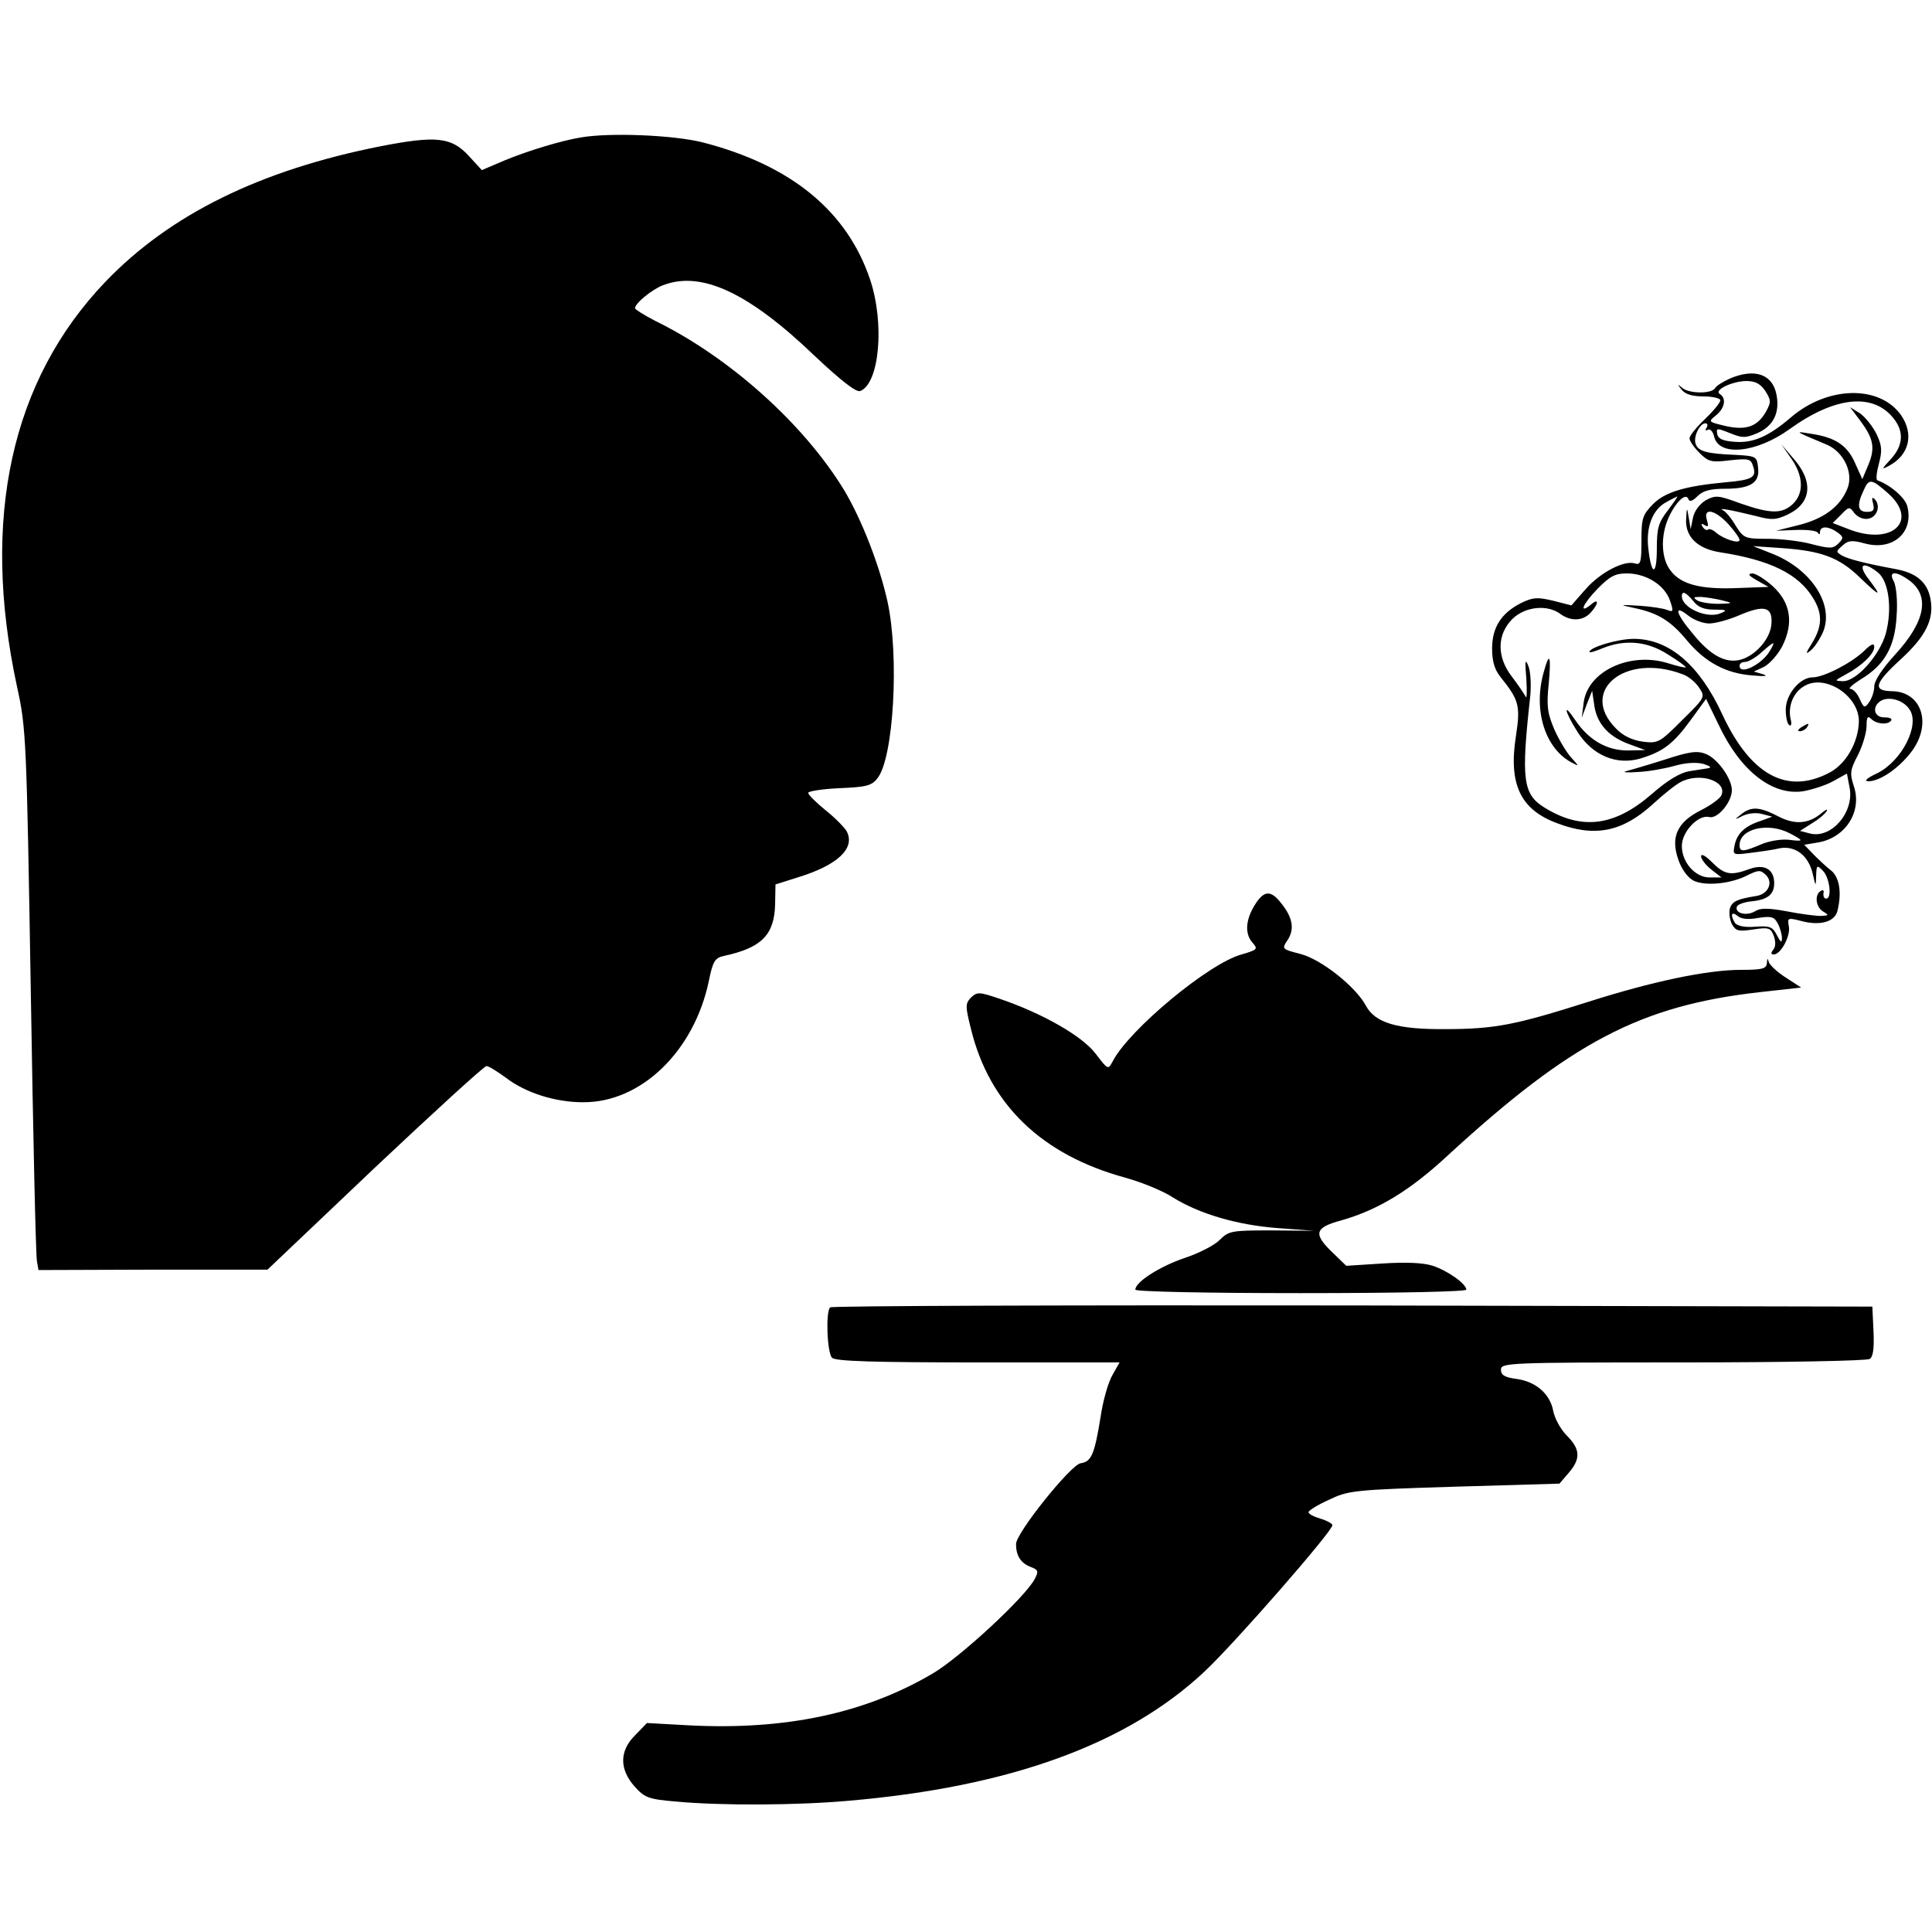
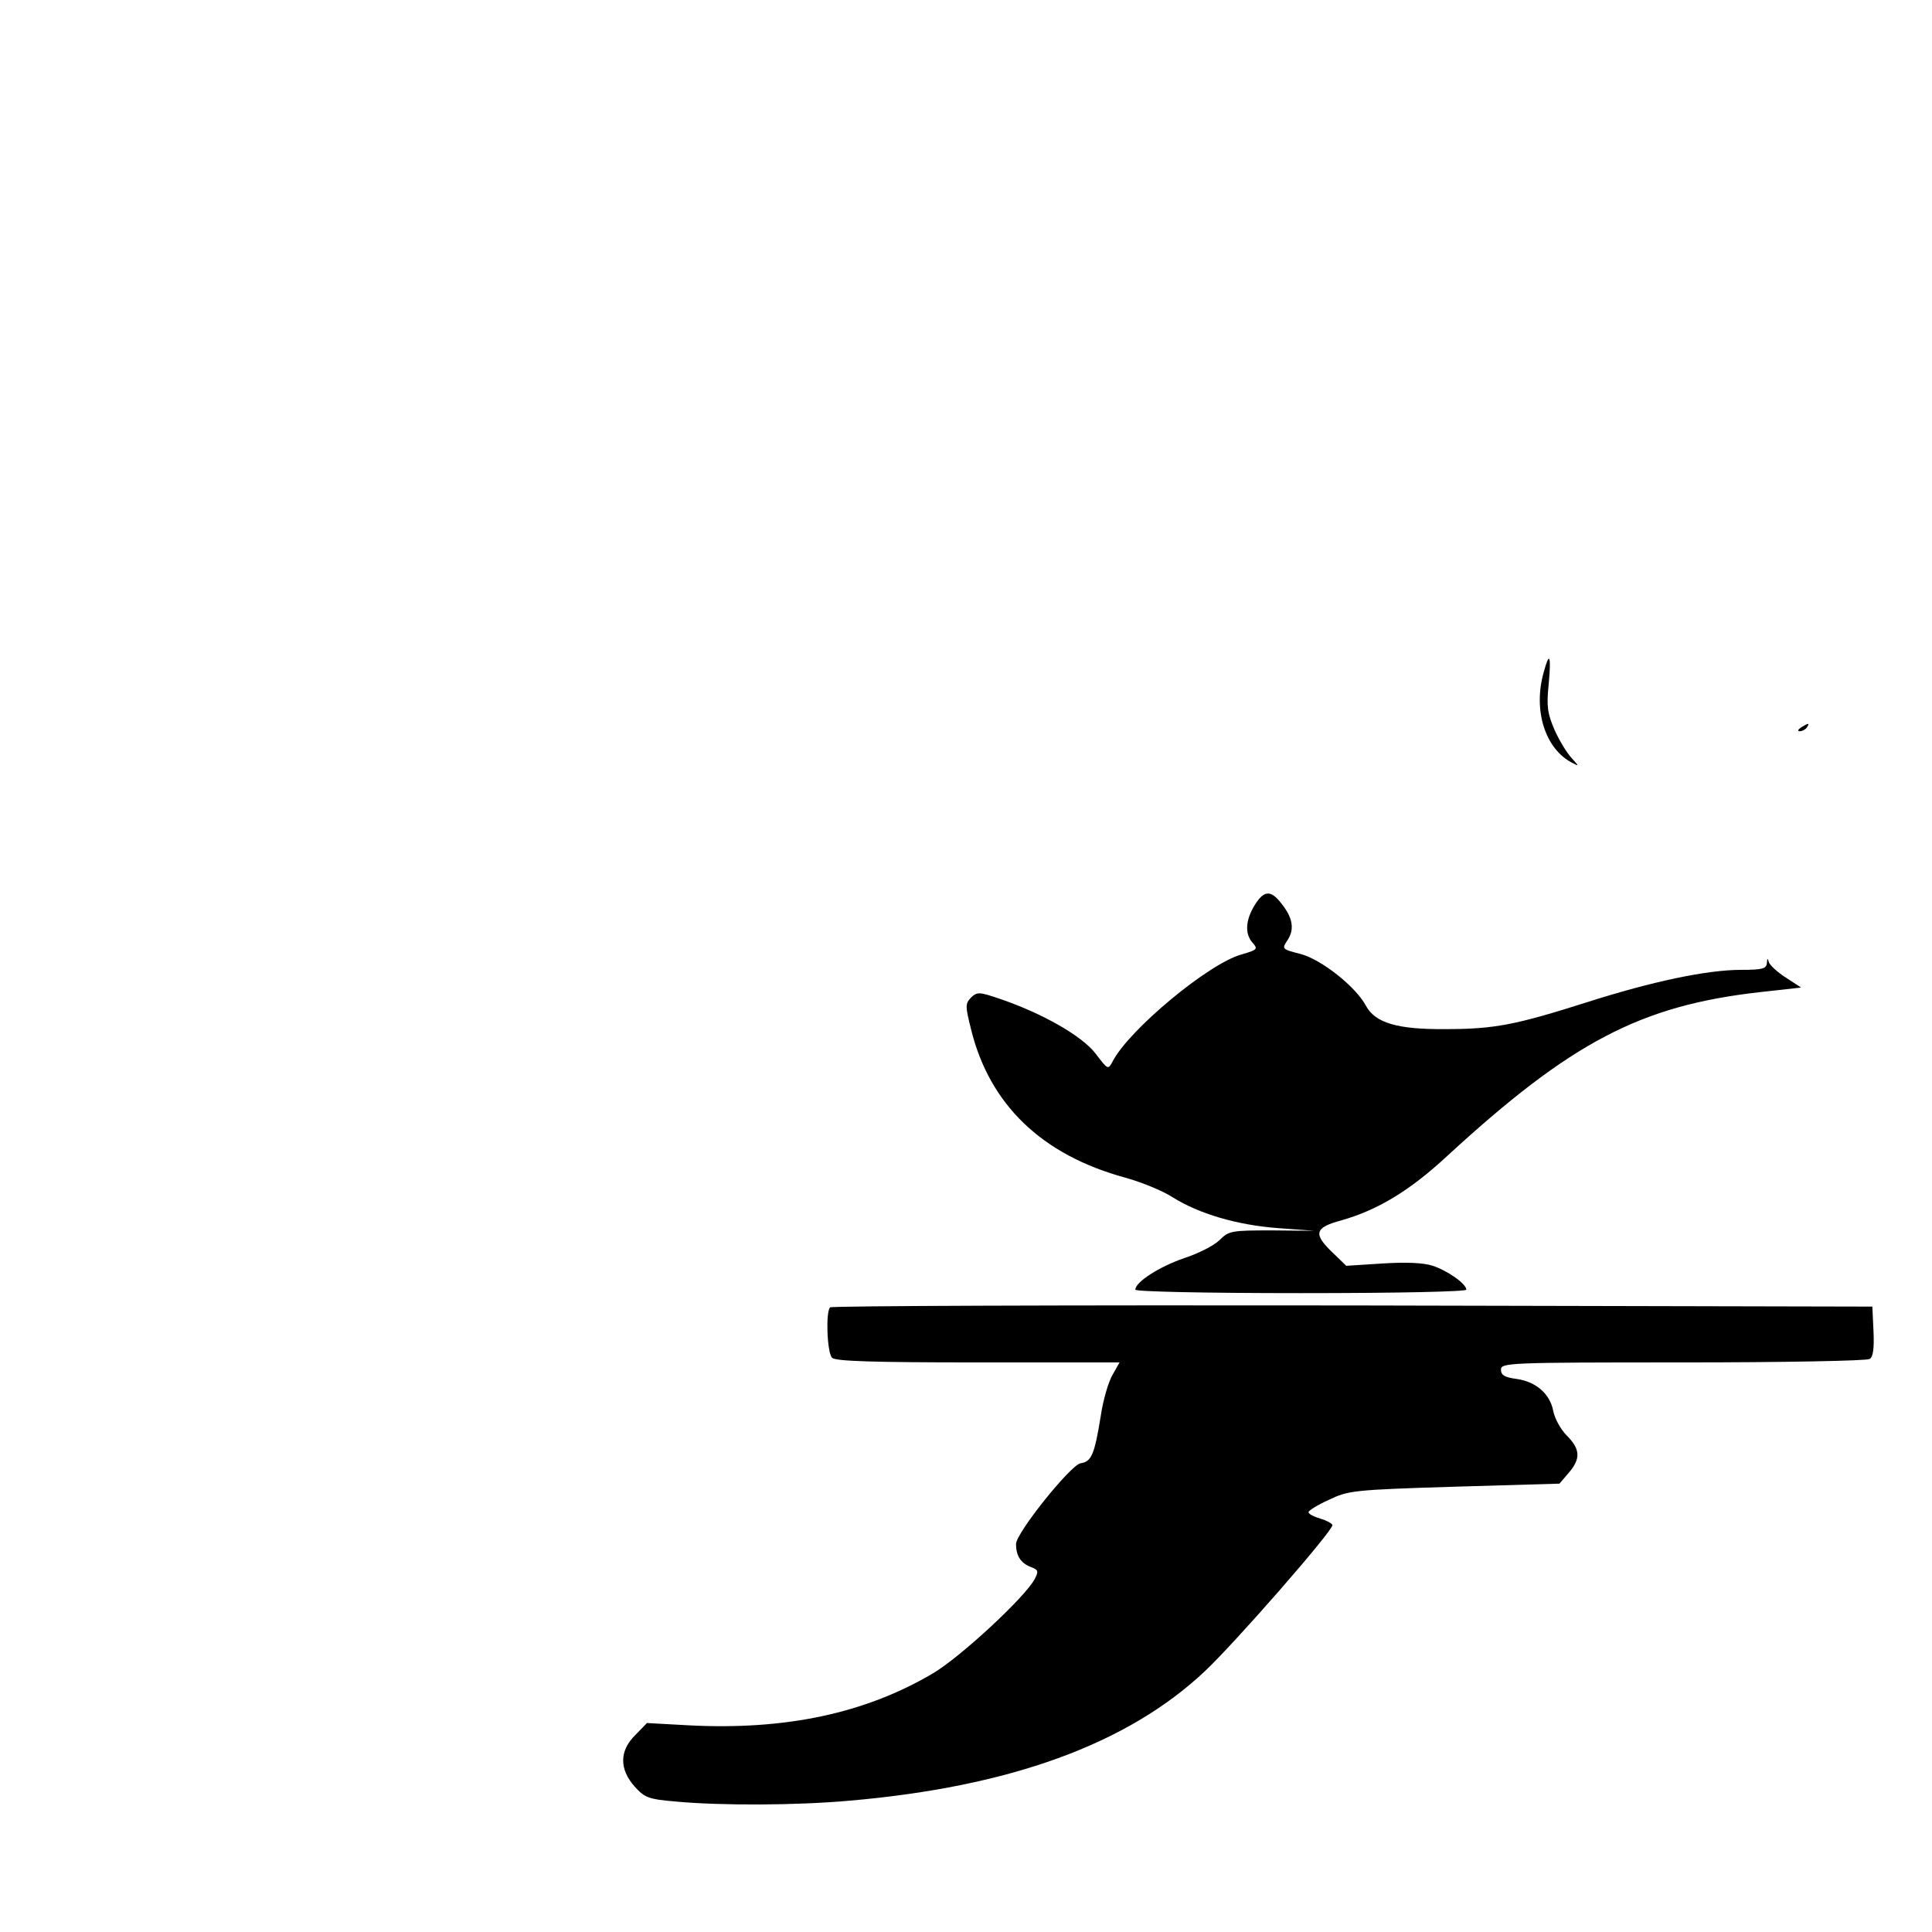
<svg xmlns="http://www.w3.org/2000/svg" version="1.0" width="502pt" height="502pt" viewBox="0 0 502 502" preserveAspectRatio="xMidYMid meet">
  <g transform="translate(0,502) scale(0.1,-0.1)" fill="#000000" stroke="none">
-     <path d="M1510 4663 c-50 -8 -136 -34 -197 -59 l-61 -26 -34 37 c-45 49 -85 53 -229 25 -313 -62 -547 -177 -715 -352 -245 -256 -324 -615 -230 -1051 24 -109 25 -133 36 -792 6 -374 13 -690 16 -702 l4 -23 298 1 297 0 279 265 c154 145 284 264 290 264 6 0 28 -14 50 -30 52 -40 129 -64 201 -64 151 -1 289 133 327 316 10 50 16 59 38 64 98 21 132 54 134 134 l1 52 57 18 c105 32 151 76 128 120 -5 9 -29 34 -54 54 -26 21 -46 41 -46 46 0 4 36 10 81 12 69 3 84 6 99 26 42 52 57 317 26 459 -21 95 -67 213 -113 290 -105 172 -298 345 -490 439 -29 15 -53 30 -53 33 0 13 44 49 73 60 99 38 222 -19 393 -183 70 -66 109 -96 119 -92 50 19 64 175 26 289 -60 179 -206 298 -435 357 -75 19 -240 26 -316 13z" />
-     <path d="M4494 4036 c-18 -8 -35 -19 -38 -25 -10 -15 -69 -14 -86 2 -12 10 -12 9 -1 -5 9 -12 27 -18 57 -18 24 0 44 -5 44 -10 0 -6 -18 -28 -40 -49 -22 -21 -40 -43 -40 -50 0 -7 12 -24 26 -38 23 -23 31 -25 79 -19 49 5 54 4 60 -15 10 -29 -1 -36 -70 -42 -107 -10 -158 -25 -190 -57 -27 -28 -30 -36 -30 -95 0 -56 -2 -64 -17 -59 -28 9 -91 -24 -129 -68 l-36 -41 -47 12 c-42 10 -53 9 -84 -6 -51 -26 -75 -63 -75 -118 0 -32 6 -54 21 -73 49 -61 53 -75 41 -154 -20 -126 12 -192 107 -227 97 -37 169 -23 248 49 28 26 61 52 73 58 49 26 121 3 106 -34 -3 -8 -27 -26 -53 -39 -62 -31 -80 -70 -59 -129 8 -24 24 -46 39 -54 30 -15 97 -9 141 14 29 14 33 14 48 0 19 -20 5 -49 -25 -54 -50 -8 -63 -14 -69 -32 -3 -10 -1 -29 5 -41 10 -18 17 -20 56 -14 40 6 45 4 53 -17 5 -14 5 -28 -1 -35 -7 -9 -7 -13 1 -13 18 0 44 48 39 73 -4 22 -3 23 32 14 48 -13 86 -3 94 25 12 47 6 88 -16 106 -12 9 -32 28 -46 42 l-24 25 36 6 c71 12 115 80 93 146 -11 34 -10 42 11 82 12 24 22 58 22 75 0 23 3 27 12 18 14 -14 44 -16 52 -4 3 5 -5 8 -17 8 -29 -1 -34 30 -8 44 22 11 58 0 73 -24 27 -40 -20 -133 -84 -165 -28 -13 -36 -21 -23 -21 30 0 79 34 111 76 55 72 28 157 -50 158 -51 1 -46 20 24 84 64 59 86 103 76 156 -8 43 -36 67 -89 77 -81 15 -123 26 -140 35 -17 10 -17 11 0 26 15 14 25 15 58 6 73 -20 128 28 111 96 -5 22 -44 56 -78 68 -4 2 -2 21 4 43 9 34 8 47 -6 77 -10 20 -29 44 -43 54 l-26 16 25 -33 c36 -48 41 -72 23 -116 l-16 -38 -19 42 c-20 46 -52 67 -115 76 -43 7 -45 8 43 -29 43 -19 69 -74 52 -114 -19 -47 -62 -78 -125 -94 l-60 -15 53 2 c28 1 54 -2 56 -8 3 -5 5 -4 5 3 1 16 22 15 45 -1 16 -12 17 -15 3 -29 -14 -14 -22 -14 -69 -2 -29 8 -80 14 -114 14 -60 0 -63 1 -84 34 -11 19 -26 37 -33 40 -16 8 25 0 86 -15 41 -11 52 -10 82 4 63 30 68 87 13 148 l-29 34 25 -36 c32 -45 34 -91 4 -119 -28 -26 -58 -25 -136 2 -57 21 -64 22 -90 8 -16 -10 -29 -27 -33 -45 l-6 -30 -5 30 c-5 29 -5 28 -7 -7 -1 -44 31 -74 88 -83 130 -20 204 -56 242 -119 25 -40 24 -73 -2 -116 -18 -28 -18 -32 -4 -20 10 8 24 30 32 48 29 70 -29 161 -129 202 l-53 21 72 -5 c105 -7 151 -24 205 -76 54 -52 60 -53 22 -3 -28 37 -13 46 26 15 28 -23 37 -95 20 -158 -16 -57 -76 -124 -111 -124 -23 1 -23 1 6 17 42 22 75 54 75 72 0 11 -8 8 -27 -11 -34 -32 -105 -68 -133 -68 -33 0 -70 -44 -70 -84 0 -19 4 -37 9 -40 5 -4 7 3 4 14 -8 32 5 69 33 86 53 35 144 -22 144 -90 -1 -55 -34 -113 -79 -135 -109 -56 -203 -4 -276 153 -59 128 -138 196 -230 196 -41 0 -115 -22 -115 -34 0 -3 16 2 35 10 57 23 115 18 168 -16 26 -16 47 -31 47 -34 0 -2 -21 3 -47 11 -98 30 -207 -21 -218 -102 l-5 -40 13 35 14 35 6 -41 c8 -47 39 -80 94 -99 l38 -14 -46 -1 c-54 0 -101 27 -136 79 -33 49 -28 23 6 -31 39 -61 101 -87 163 -69 59 18 85 37 131 100 l40 55 33 -68 c56 -119 139 -184 219 -172 23 4 58 15 78 26 l36 20 7 -37 c12 -64 -47 -132 -102 -119 l-27 7 30 19 c17 10 34 24 39 32 4 7 -1 5 -12 -4 -34 -29 -70 -32 -114 -9 -48 25 -70 26 -96 5 -18 -14 -18 -15 4 -4 14 7 36 9 50 5 l27 -7 -30 -11 c-41 -13 -62 -33 -68 -64 -5 -25 -4 -25 42 -19 25 3 60 8 76 12 40 7 74 -19 85 -66 8 -35 8 -35 9 -5 1 27 2 28 17 13 18 -17 25 -73 9 -73 -5 0 -8 6 -7 14 2 7 -1 10 -7 6 -17 -10 -13 -43 7 -54 15 -9 14 -10 -7 -11 -13 0 -53 5 -88 12 -50 9 -69 9 -83 0 -22 -13 -53 -5 -47 12 2 6 19 12 38 14 42 4 59 18 59 47 0 36 -25 51 -64 37 -49 -18 -65 -15 -97 17 -17 17 -29 24 -29 16 0 -7 12 -23 26 -34 l27 -21 -31 0 c-37 0 -72 39 -72 82 0 37 43 82 71 75 21 -6 59 38 59 70 0 30 -38 83 -68 94 -22 9 -43 6 -107 -15 -44 -14 -89 -27 -100 -30 -11 -3 3 -4 30 -2 28 1 71 9 96 16 28 8 56 10 75 5 16 -5 22 -9 14 -11 -8 -1 -31 -5 -51 -8 -24 -4 -57 -24 -98 -60 -96 -83 -181 -94 -277 -35 -57 35 -62 72 -38 289 3 30 1 66 -5 80 -8 20 -9 13 -5 -35 2 -33 1 -53 -2 -45 -4 8 -20 31 -35 51 -40 51 -40 109 0 150 33 33 91 39 125 14 27 -20 59 -19 79 3 21 23 22 39 2 22 -34 -28 -23 0 15 39 33 34 47 41 77 41 50 0 98 -30 112 -70 10 -29 9 -31 -7 -25 -9 4 -42 9 -72 11 -54 3 -54 3 -13 -6 62 -13 95 -34 137 -85 46 -55 100 -85 169 -90 32 -3 43 -2 28 3 l-24 7 26 12 c14 7 36 31 48 54 30 60 22 113 -25 156 -20 18 -44 33 -53 33 -13 -1 -9 -6 12 -18 l30 -17 -80 -3 c-95 -4 -147 9 -174 45 -25 31 -27 91 -5 139 19 41 45 65 51 47 3 -8 11 -5 24 8 14 14 33 19 72 19 66 0 90 16 85 55 -3 29 -5 30 -58 33 -75 3 -97 9 -104 28 -7 18 10 54 25 54 6 0 7 -5 3 -12 -4 -6 -3 -8 3 -5 6 4 14 -4 17 -18 13 -52 110 -42 196 20 118 85 217 95 270 28 28 -35 25 -71 -7 -106 -24 -26 -25 -28 -6 -18 54 28 67 83 32 133 -56 78 -190 75 -285 -6 -58 -50 -99 -68 -147 -64 -30 2 -43 8 -45 20 -3 16 -1 16 32 3 32 -13 40 -14 71 -1 42 18 60 52 51 100 -10 54 -57 70 -122 42z m93 -32 c15 -24 15 -29 2 -53 -22 -39 -51 -50 -105 -38 -46 11 -46 11 -25 28 23 19 27 44 10 55 -17 10 30 33 68 34 24 0 37 -7 50 -26z m318 -265 c83 -73 10 -139 -104 -93 l-39 15 22 22 c20 21 22 21 34 4 8 -10 23 -17 35 -15 24 3 35 34 18 51 -7 7 -8 3 -4 -12 4 -16 1 -21 -16 -21 -24 0 -27 17 -9 55 14 32 20 32 63 -6z m-572 -46 c-24 -31 -28 -46 -28 -99 0 -71 -14 -71 -22 0 -7 56 11 102 46 121 14 8 27 14 29 15 2 0 -10 -17 -25 -37z m158 -35 c16 -18 29 -36 29 -41 0 -11 -41 2 -61 19 -9 8 -18 11 -21 8 -3 -3 -9 0 -14 7 -5 8 -3 10 6 4 9 -5 10 -2 5 14 -10 33 21 27 56 -11z m467 -144 c58 -40 46 -108 -34 -195 -33 -36 -54 -68 -54 -82 0 -13 -6 -31 -13 -41 -12 -17 -14 -16 -25 8 -6 14 -17 26 -24 26 -7 0 5 11 27 25 62 37 89 85 93 165 3 39 -1 76 -7 89 -15 26 3 29 37 5z m-558 -56 c12 -16 28 -22 55 -22 31 0 34 -2 17 -9 -35 -16 -102 13 -102 44 0 15 11 10 30 -13z m75 2 c29 -7 29 -8 -10 -9 -22 0 -47 4 -55 9 -12 8 -10 9 10 9 14 -1 39 -5 55 -9z m-34 -60 c15 0 49 9 75 20 67 29 89 24 87 -18 -1 -41 -43 -88 -84 -97 -37 -8 -76 13 -121 69 -44 52 -50 77 -12 47 15 -12 39 -21 55 -21z m159 -69 c-19 -36 -80 -67 -80 -41 0 6 6 10 14 10 8 0 28 11 43 25 34 30 37 30 23 6z m-228 -63 c15 -5 34 -21 43 -35 16 -24 16 -25 -45 -85 -58 -58 -62 -60 -102 -55 -27 4 -51 15 -69 34 -98 98 24 198 173 141z m278 -413 c38 -20 38 -22 -3 -17 -18 2 -51 -3 -71 -12 -47 -20 -56 -20 -56 -2 0 43 74 60 130 31z m-81 -220 c33 5 41 3 50 -14 6 -11 11 -28 11 -38 0 -14 -3 -12 -13 7 -11 22 -19 25 -57 22 -27 -2 -46 2 -52 10 -13 21 -9 31 7 18 9 -8 28 -10 54 -5z" />
    <path d="M4011 3273 c-28 -99 4 -199 74 -235 19 -10 18 -9 -2 13 -12 13 -32 46 -44 73 -18 42 -21 61 -15 118 7 76 2 87 -13 31z" />
    <path d="M4680 3130 c-9 -6 -10 -10 -3 -10 6 0 15 5 18 10 8 12 4 12 -15 0z" />
    <path d="M3260 2668 c-24 -39 -26 -75 -5 -98 14 -16 12 -18 -29 -30 -85 -23 -293 -196 -335 -278 -12 -22 -12 -22 -44 20 -35 46 -138 105 -250 143 -53 18 -58 18 -74 3 -15 -16 -15 -22 0 -82 48 -196 184 -327 401 -386 43 -12 99 -35 123 -51 69 -43 167 -72 273 -80 l95 -7 -110 1 c-105 0 -112 -1 -136 -25 -14 -14 -55 -35 -92 -47 -64 -22 -127 -62 -127 -82 0 -5 178 -9 430 -9 258 0 430 4 430 9 0 15 -48 49 -87 62 -24 8 -70 10 -131 6 l-94 -6 -33 32 c-54 51 -50 67 20 86 95 27 178 77 276 168 322 296 502 390 811 425 l108 12 -40 26 c-22 14 -41 32 -44 40 -3 11 -4 11 -5 -2 -1 -15 -11 -18 -67 -18 -88 0 -231 -30 -400 -84 -186 -59 -240 -70 -369 -70 -124 -1 -182 16 -206 61 -27 50 -116 120 -169 134 -50 13 -50 13 -34 37 18 28 13 58 -17 95 -27 35 -45 34 -69 -5z" />
    <path d="M2157 1623 c-12 -11 -8 -118 5 -131 9 -9 107 -12 380 -12 l367 0 -18 -32 c-11 -18 -25 -67 -31 -108 -16 -99 -24 -118 -52 -122 -25 -3 -168 -181 -168 -210 0 -30 12 -49 37 -59 21 -8 22 -11 12 -31 -24 -47 -195 -205 -265 -246 -176 -104 -383 -148 -634 -135 l-109 6 -30 -31 c-42 -41 -42 -89 -2 -134 26 -29 36 -33 107 -39 118 -11 314 -10 449 2 419 36 724 147 925 336 78 73 332 364 332 380 0 4 -14 12 -31 17 -17 5 -31 12 -31 17 0 4 24 19 53 32 50 24 63 26 325 34 l274 8 24 28 c32 37 30 62 -5 97 -16 16 -31 44 -35 63 -8 45 -45 77 -95 84 -31 4 -41 10 -41 24 0 18 18 19 473 19 259 0 478 4 485 9 9 5 12 27 10 72 l-3 64 -1351 3 c-743 1 -1354 -1 -1357 -5z" />
  </g>
</svg>